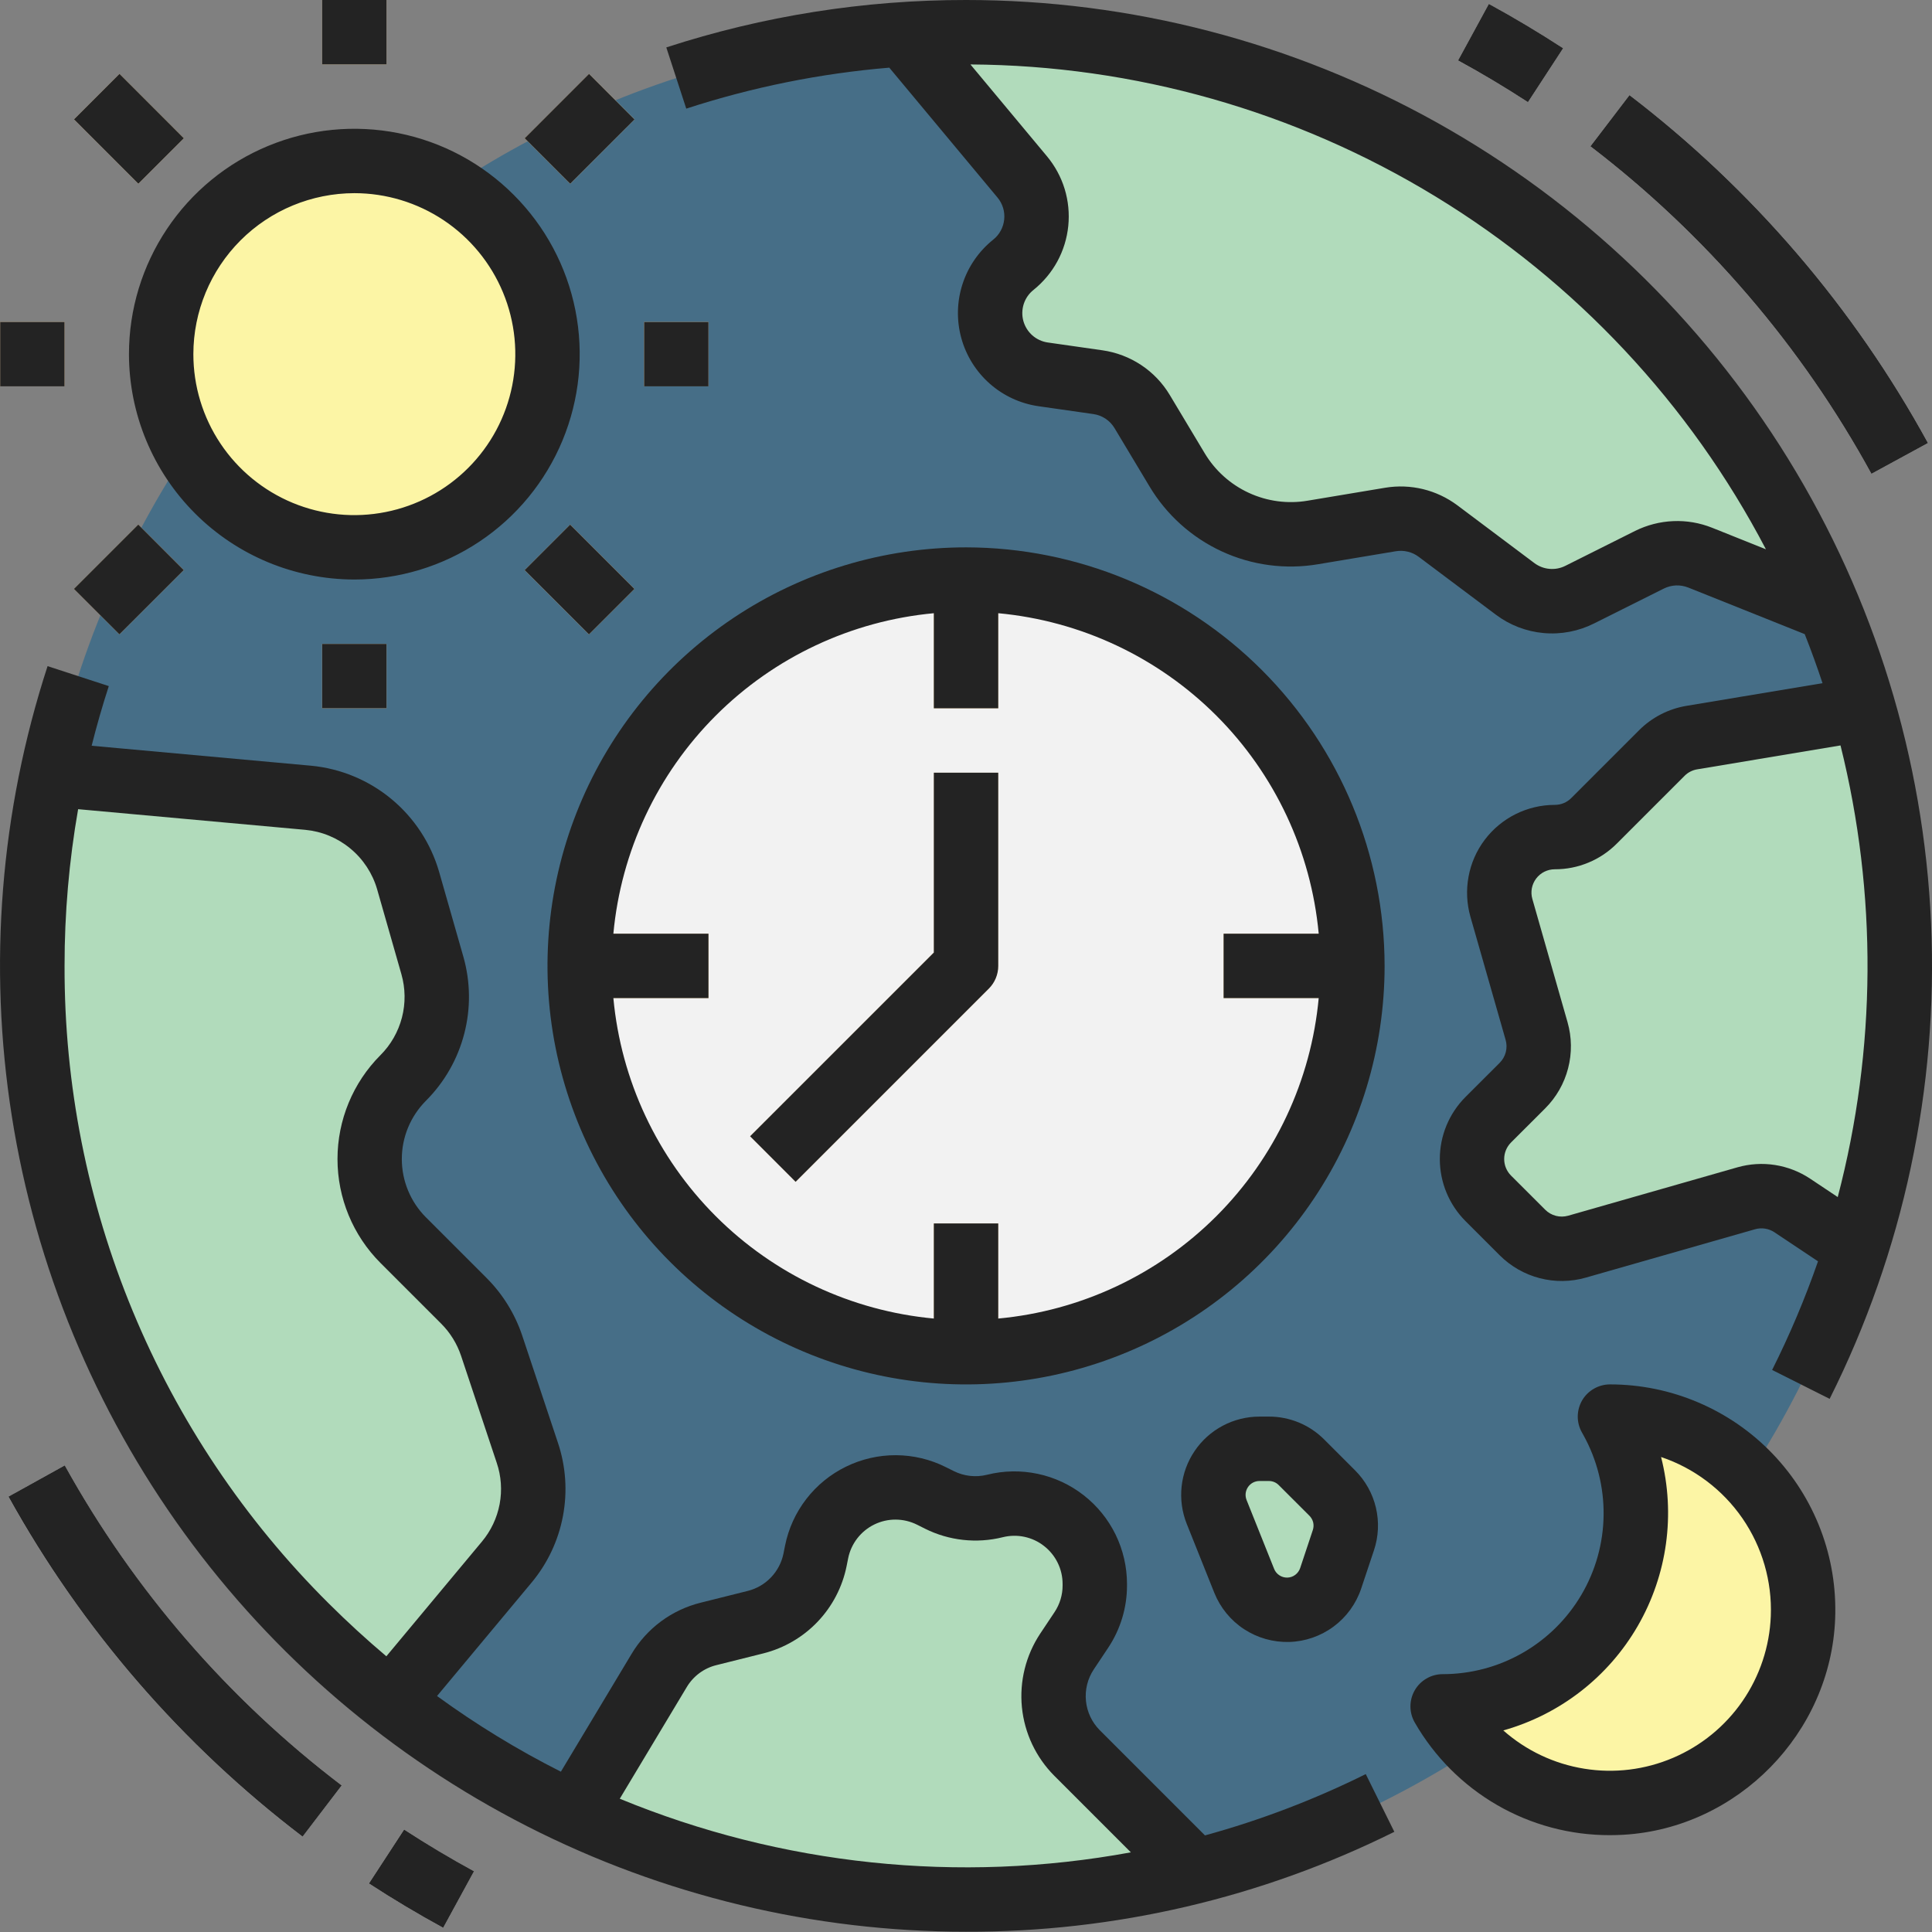
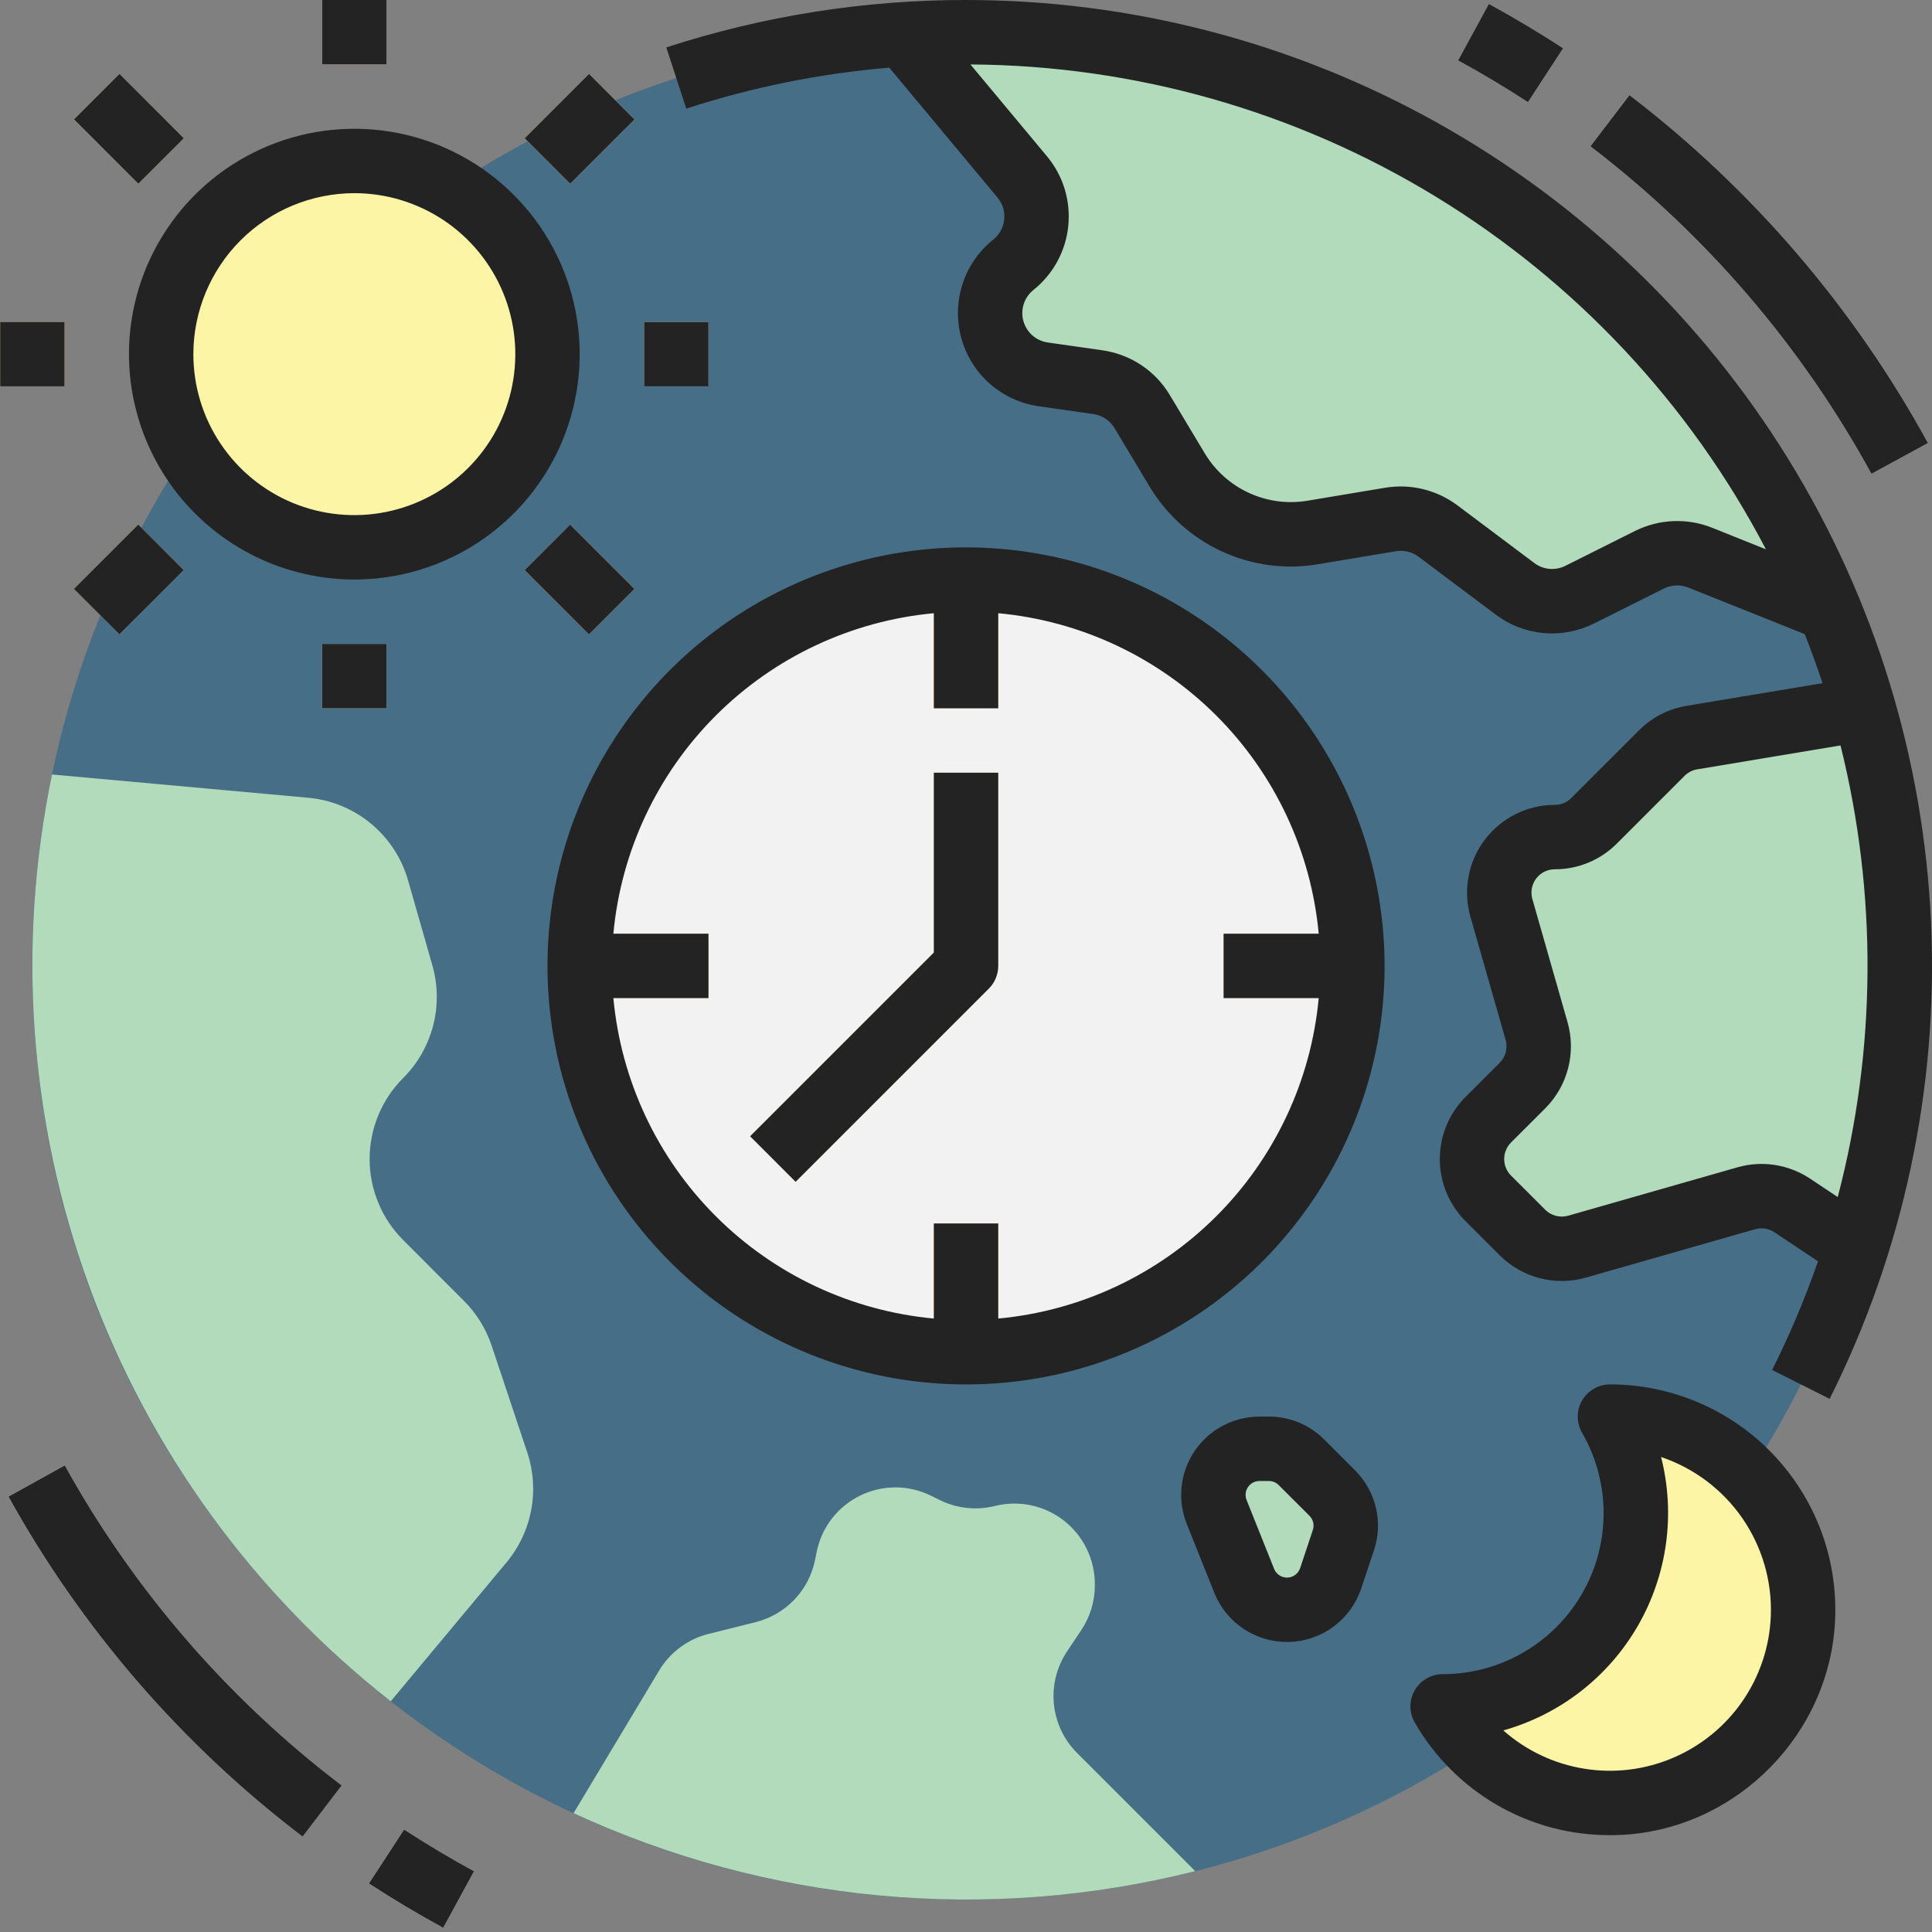
<svg xmlns="http://www.w3.org/2000/svg" fill="none" viewBox="0 0 48 48" height="48" width="48">
  <rect x="0" y="0" width="48" height="48" fill="#808080" stroke="none" />
  <path fill="#466E87" d="M24.001 47.194C36.812 47.194 47.198 36.808 47.198 23.997C47.198 11.185 36.812 0.8 24.001 0.8C11.19 0.8 0.804 11.185 0.804 23.997C0.804 36.808 11.19 47.194 24.001 47.194Z" />
  <path fill="#F2F2F2" d="M24.001 33.596C29.302 33.596 33.6 29.298 33.6 23.997C33.6 18.696 29.302 14.398 24.001 14.398C18.7 14.398 14.402 18.696 14.402 23.997C14.402 29.298 18.7 33.596 24.001 33.596Z" />
  <path fill="#B1DBBB" d="M24.001 0.8C23.478 0.8 22.96 0.819 22.446 0.853L25.397 4.394C25.528 4.551 25.626 4.733 25.686 4.929C25.745 5.124 25.766 5.33 25.745 5.533C25.725 5.736 25.664 5.934 25.566 6.113C25.468 6.293 25.336 6.451 25.176 6.579C24.942 6.766 24.767 7.018 24.675 7.303C24.582 7.589 24.574 7.895 24.653 8.184C24.732 8.473 24.894 8.733 25.119 8.932C25.344 9.13 25.622 9.259 25.919 9.301L27.276 9.495C27.502 9.528 27.719 9.61 27.909 9.736C28.099 9.863 28.259 10.03 28.377 10.226L29.241 11.666C29.583 12.236 30.088 12.689 30.691 12.968C31.294 13.246 31.967 13.337 32.622 13.228L34.551 12.906C34.756 12.872 34.966 12.88 35.168 12.929C35.37 12.979 35.559 13.068 35.726 13.193L37.639 14.628C37.867 14.799 38.139 14.903 38.423 14.929C38.708 14.955 38.994 14.901 39.249 14.773L40.981 13.907C41.175 13.81 41.388 13.755 41.605 13.746C41.822 13.737 42.038 13.774 42.24 13.854L45.444 15.136C41.963 6.721 33.674 0.8 24.001 0.8ZM26.865 40.498C27.084 40.17 27.201 39.784 27.201 39.389V39.354C27.201 39.05 27.131 38.751 26.998 38.478C26.865 38.205 26.672 37.966 26.432 37.779C26.193 37.592 25.914 37.462 25.617 37.399C25.32 37.336 25.013 37.342 24.718 37.416C24.255 37.531 23.767 37.477 23.34 37.264L23.141 37.165C22.866 37.028 22.564 36.955 22.256 36.954C21.949 36.953 21.646 37.022 21.37 37.157C21.094 37.292 20.853 37.489 20.665 37.732C20.478 37.975 20.349 38.259 20.289 38.56L20.25 38.755C20.175 39.126 19.997 39.468 19.736 39.742C19.475 40.015 19.142 40.209 18.775 40.301L17.605 40.594C17.35 40.657 17.111 40.77 16.9 40.927C16.689 41.083 16.511 41.279 16.376 41.504L14.25 45.048C19.082 47.28 24.533 47.789 29.695 46.488L26.759 43.552C26.432 43.226 26.229 42.796 26.184 42.337C26.138 41.877 26.253 41.416 26.509 41.031L26.865 40.498ZM12.215 33.433C12.075 33.014 11.84 32.633 11.527 32.32L10.018 30.81C9.753 30.546 9.543 30.232 9.4 29.886C9.257 29.541 9.183 29.17 9.183 28.796C9.183 28.422 9.257 28.052 9.4 27.706C9.543 27.36 9.753 27.046 10.018 26.782C10.377 26.422 10.633 25.974 10.761 25.482C10.888 24.99 10.882 24.473 10.742 23.985L10.139 21.875C9.982 21.322 9.66 20.83 9.217 20.463C8.774 20.096 8.231 19.872 7.658 19.82L1.293 19.242C0.409 23.483 0.729 27.886 2.216 31.955C3.703 36.024 6.298 39.596 9.708 42.268L12.587 38.814C12.897 38.441 13.107 37.995 13.197 37.518C13.287 37.041 13.254 36.55 13.101 36.089L12.215 33.433Z" />
  <path fill="#FFD997" d="M14.402 23.997C14.402 24.267 14.414 24.533 14.436 24.797H17.602V23.197H14.436C14.414 23.463 14.402 23.73 14.402 23.997ZM24.801 14.432C24.537 14.41 24.27 14.398 24.001 14.398C23.732 14.398 23.465 14.41 23.201 14.432V17.598H24.801V14.432ZM30.4 24.797H33.566C33.588 24.533 33.6 24.267 33.6 23.997C33.6 23.728 33.588 23.461 33.566 23.197H30.4V24.797ZM23.201 33.562C23.465 33.584 23.732 33.596 24.001 33.596C24.27 33.596 24.537 33.584 24.801 33.562V30.396H23.201V33.562Z" />
  <path fill="#FFDEAE" d="M19.767 29.362L18.636 28.23L23.201 23.665V19.197H24.801V23.997C24.801 24.209 24.717 24.412 24.567 24.562L19.767 29.362Z" />
  <path fill="#FCF5A5" d="M8.803 13.598C11.453 13.598 13.602 11.449 13.602 8.798C13.602 6.148 11.453 3.999 8.803 3.999C6.152 3.999 4.003 6.148 4.003 8.798C4.003 11.449 6.152 13.598 8.803 13.598Z" />
  <path fill="#FFDEAE" d="M16.002 7.999H17.602V9.598H16.002V7.999ZM8.003 15.998H9.603V17.597H8.003V15.998ZM0.004 7.999H1.604V9.598H0.004V7.999ZM1.838 2.965L2.969 1.834L4.568 3.433L3.437 4.565L1.838 2.965ZM13.034 14.164L14.165 13.033L15.764 14.632L14.633 15.763L13.034 14.164ZM13.035 3.435L14.634 1.835L15.765 2.966L14.166 4.566L13.035 3.435ZM1.836 14.631L3.436 13.031L4.567 14.162L2.967 15.762L1.836 14.631Z" />
  <path fill="#FCF5A5" d="M39.998 35.195L40.036 35.264C41.813 38.463 39.5 42.394 35.841 42.394C36.262 43.124 36.868 43.73 37.597 44.151C38.327 44.573 39.155 44.795 39.997 44.795C40.84 44.795 41.668 44.573 42.397 44.152C43.127 43.731 43.733 43.125 44.154 42.395C44.576 41.666 44.797 40.838 44.798 39.995C44.798 39.153 44.576 38.325 44.155 37.596C43.733 36.866 43.128 36.26 42.398 35.839C41.668 35.417 40.841 35.195 39.998 35.195Z" />
  <path fill="#DFDFDF" d="M7.517 45.631C4.522 43.352 2.034 40.475 0.209 37.184L1.608 36.407C3.325 39.506 5.668 42.214 8.488 44.359L7.517 45.631ZM11.011 47.896C10.382 47.553 9.766 47.186 9.166 46.794L10.039 45.454C10.604 45.823 11.184 46.169 11.776 46.491L11.011 47.896ZM46.495 11.772C44.761 8.602 42.383 5.831 39.513 3.635L40.484 2.363C43.532 4.695 46.058 7.64 47.9 11.007L46.495 11.772ZM37.962 2.539C37.397 2.171 36.817 1.825 36.225 1.503L36.99 0.098C37.62 0.441 38.235 0.808 38.835 1.199L37.962 2.539Z" />
  <path fill="#FFDEAE" d="M8.003 0H9.603V1.6H8.003V0Z" />
  <path fill="#B1DBBB" d="M31.291 35.995H31.526C31.829 35.995 32.12 36.115 32.335 36.33L33.099 37.094C33.25 37.245 33.355 37.434 33.404 37.641C33.453 37.848 33.443 38.064 33.376 38.266L33.06 39.212C32.984 39.44 32.839 39.638 32.644 39.778C32.449 39.919 32.215 39.994 31.975 39.994C31.746 39.994 31.522 39.926 31.333 39.797C31.144 39.669 30.997 39.487 30.912 39.275L30.228 37.564C30.158 37.391 30.133 37.203 30.153 37.017C30.173 36.831 30.238 36.653 30.343 36.498C30.448 36.343 30.589 36.216 30.754 36.128C30.919 36.041 31.104 35.995 31.291 35.995ZM46.308 17.612L42.034 18.325C41.751 18.372 41.489 18.506 41.286 18.71L39.603 20.393C39.344 20.652 38.993 20.797 38.627 20.797C38.414 20.797 38.203 20.846 38.012 20.942C37.821 21.037 37.655 21.175 37.526 21.346C37.398 21.516 37.311 21.714 37.272 21.924C37.233 22.134 37.243 22.35 37.301 22.555L38.176 25.616C38.243 25.852 38.246 26.103 38.185 26.341C38.123 26.579 37.999 26.796 37.825 26.97L36.974 27.821C36.716 28.079 36.57 28.43 36.57 28.796C36.57 29.162 36.716 29.512 36.974 29.771L37.825 30.622C37.999 30.796 38.216 30.92 38.454 30.982C38.692 31.043 38.943 31.04 39.179 30.973L43.385 29.771C43.577 29.716 43.779 29.703 43.976 29.734C44.174 29.765 44.362 29.838 44.529 29.949L46.118 31.009C47.49 26.658 47.556 22 46.308 17.612Z" />
-   <path fill="#232323" d="M29.937 45.6L27.324 42.987C27.129 42.791 27.007 42.533 26.98 42.258C26.953 41.982 27.021 41.706 27.175 41.475L27.53 40.942C27.837 40.482 28.001 39.942 28 39.39V39.354C28 38.929 27.903 38.509 27.717 38.127C27.53 37.745 27.259 37.41 26.924 37.149C26.589 36.887 26.198 36.705 25.782 36.617C25.367 36.529 24.936 36.536 24.523 36.64C24.246 36.709 23.953 36.677 23.697 36.549L23.498 36.45C23.114 36.257 22.69 36.156 22.259 36.154C21.829 36.152 21.404 36.25 21.018 36.439C20.631 36.628 20.294 36.903 20.031 37.244C19.768 37.585 19.588 37.981 19.504 38.403L19.465 38.598C19.42 38.82 19.313 39.025 19.156 39.189C19 39.353 18.8 39.47 18.581 39.525L17.41 39.818C17.054 39.906 16.718 40.064 16.422 40.283C16.127 40.502 15.878 40.777 15.69 41.093L13.935 44.017C12.86 43.475 11.831 42.846 10.858 42.137L13.201 39.326C13.6 38.85 13.871 38.279 13.986 37.667C14.102 37.056 14.058 36.426 13.859 35.837L12.974 33.181C12.794 32.644 12.492 32.155 12.092 31.754L10.583 30.245C10.393 30.055 10.242 29.829 10.139 29.58C10.036 29.332 9.983 29.065 9.983 28.796C9.983 28.527 10.036 28.261 10.139 28.012C10.242 27.764 10.393 27.538 10.583 27.347C11.043 26.887 11.371 26.312 11.534 25.683C11.698 25.053 11.69 24.391 11.511 23.765L10.908 21.655C10.703 20.949 10.29 20.32 9.724 19.851C9.157 19.382 8.463 19.094 7.73 19.024L2.277 18.528C2.402 18.03 2.544 17.536 2.703 17.046L1.182 16.55C0.008 20.153 -0.297 23.983 0.293 27.727C0.883 31.47 2.351 35.021 4.576 38.088C6.802 41.155 9.723 43.652 13.099 45.374C16.475 47.095 20.211 47.993 24.001 47.993C27.692 48.004 31.336 47.154 34.642 45.511L33.932 44.077C32.652 44.712 31.315 45.222 29.937 45.6ZM1.604 23.997C1.603 22.692 1.716 21.389 1.941 20.104L7.585 20.617C7.997 20.656 8.387 20.818 8.705 21.082C9.023 21.345 9.255 21.698 9.37 22.095L9.973 24.205C10.073 24.556 10.078 24.928 9.986 25.281C9.894 25.635 9.71 25.958 9.451 26.216C8.768 26.901 8.385 27.829 8.385 28.796C8.385 29.764 8.768 30.691 9.451 31.376L10.961 32.886C11.186 33.111 11.355 33.385 11.456 33.687L12.341 36.343C12.453 36.673 12.478 37.027 12.413 37.371C12.348 37.714 12.196 38.035 11.972 38.302L9.599 41.15C9.105 40.733 8.627 40.295 8.164 39.834C6.077 37.759 4.423 35.291 3.297 32.572C2.171 29.854 1.596 26.939 1.604 23.997ZM15.398 44.689L17.062 41.916C17.142 41.781 17.249 41.663 17.375 41.569C17.502 41.475 17.646 41.407 17.798 41.37L18.969 41.077C19.482 40.947 19.948 40.675 20.313 40.292C20.678 39.909 20.928 39.431 21.033 38.912L21.072 38.717C21.108 38.536 21.186 38.367 21.298 38.221C21.411 38.075 21.555 37.957 21.721 37.876C21.886 37.795 22.068 37.753 22.253 37.754C22.437 37.755 22.618 37.798 22.783 37.88L22.982 37.98C23.579 38.278 24.264 38.353 24.912 38.192C25.088 38.148 25.273 38.144 25.451 38.182C25.629 38.22 25.796 38.297 25.939 38.41C26.083 38.522 26.199 38.665 26.279 38.829C26.359 38.992 26.4 39.172 26.4 39.354V39.39C26.401 39.626 26.33 39.858 26.199 40.054L25.843 40.588C25.486 41.127 25.326 41.772 25.389 42.415C25.453 43.059 25.737 43.66 26.193 44.118L28.096 46.021C23.823 46.807 19.415 46.344 15.398 44.689Z" />
  <path fill="#232323" d="M24.001 13.599C21.945 13.599 19.934 14.209 18.224 15.351C16.514 16.494 15.181 18.118 14.394 20.018C13.607 21.918 13.401 24.009 13.802 26.026C14.204 28.043 15.194 29.896 16.648 31.35C18.102 32.804 19.955 33.795 21.973 34.196C23.99 34.597 26.08 34.391 27.98 33.604C29.881 32.817 31.505 31.484 32.647 29.774C33.79 28.064 34.4 26.054 34.4 23.997C34.397 21.24 33.3 18.597 31.351 16.648C29.401 14.698 26.758 13.602 24.001 13.599ZM24.801 32.759V30.396H23.201V32.759C21.154 32.569 19.237 31.67 17.783 30.216C16.329 28.762 15.429 26.845 15.239 24.797H17.602V23.197H15.239C15.429 21.15 16.329 19.233 17.783 17.779C19.237 16.325 21.154 15.425 23.201 15.235V17.598H24.801V15.235C26.849 15.425 28.765 16.325 30.22 17.779C31.674 19.233 32.573 21.15 32.763 23.197H30.4V24.797H32.763C32.573 26.845 31.674 28.762 30.22 30.216C28.765 31.67 26.849 32.569 24.801 32.759Z" />
  <path fill="#232323" d="M23.201 23.666L18.636 28.23L19.767 29.362L24.567 24.562C24.717 24.412 24.801 24.209 24.801 23.997V19.197H23.201V23.666ZM37.159 15.268C37.506 15.53 37.919 15.689 38.351 15.728C38.784 15.767 39.219 15.684 39.607 15.488L41.339 14.622C41.432 14.576 41.534 14.55 41.638 14.545C41.742 14.541 41.846 14.559 41.943 14.597L44.838 15.755C44.997 16.157 45.144 16.563 45.28 16.973L41.903 17.536C41.455 17.61 41.041 17.823 40.721 18.144L39.037 19.828C38.984 19.882 38.92 19.924 38.85 19.953C38.779 19.983 38.704 19.997 38.628 19.997C38.291 19.997 37.958 20.076 37.656 20.226C37.354 20.377 37.091 20.595 36.888 20.864C36.685 21.133 36.547 21.446 36.486 21.778C36.424 22.109 36.44 22.451 36.532 22.775L37.407 25.836C37.435 25.935 37.437 26.04 37.411 26.14C37.385 26.24 37.333 26.332 37.26 26.405L36.409 27.255C36.001 27.664 35.772 28.218 35.772 28.796C35.772 29.374 36.001 29.928 36.409 30.337L37.26 31.188C37.535 31.462 37.878 31.659 38.254 31.756C38.63 31.854 39.026 31.849 39.399 31.742L43.605 30.54C43.686 30.517 43.77 30.512 43.853 30.525C43.936 30.538 44.016 30.569 44.085 30.615L45.168 31.337C44.847 32.261 44.466 33.162 44.028 34.036L45.457 34.754C47.291 31.095 48.158 27.028 47.977 22.939C47.796 18.85 46.572 14.876 44.422 11.393C42.272 7.911 39.267 5.036 35.693 3.041C32.119 1.047 28.094 0 24.001 1.12178e-05C21.472 -0.002 18.959 0.395 16.554 1.178L17.05 2.699C18.686 2.166 20.379 1.824 22.094 1.681L24.782 4.907C24.845 4.982 24.892 5.069 24.921 5.163C24.95 5.257 24.959 5.355 24.949 5.453C24.939 5.55 24.91 5.645 24.863 5.731C24.817 5.817 24.753 5.893 24.676 5.954C24.32 6.239 24.055 6.622 23.914 7.056C23.773 7.489 23.762 7.955 23.882 8.395C24.002 8.835 24.248 9.23 24.59 9.532C24.932 9.834 25.355 10.029 25.806 10.093L27.163 10.287C27.272 10.302 27.375 10.342 27.467 10.402C27.558 10.463 27.635 10.544 27.691 10.638L28.555 12.078C28.977 12.787 29.604 13.352 30.354 13.699C31.103 14.045 31.94 14.156 32.754 14.017L34.682 13.695C34.781 13.679 34.881 13.683 34.978 13.707C35.075 13.73 35.166 13.773 35.246 13.833L37.159 15.268ZM44.973 29.284C44.71 29.109 44.412 28.993 44.1 28.944C43.788 28.895 43.469 28.915 43.165 29.002L38.96 30.204C38.86 30.232 38.755 30.233 38.655 30.207C38.555 30.181 38.464 30.129 38.391 30.056L37.54 29.206C37.432 29.097 37.371 28.95 37.371 28.796C37.371 28.642 37.432 28.495 37.54 28.386L38.391 27.536C38.666 27.261 38.862 26.918 38.959 26.542C39.057 26.165 39.052 25.77 38.945 25.396L38.071 22.335C38.046 22.249 38.042 22.159 38.058 22.07C38.075 21.982 38.111 21.899 38.165 21.828C38.219 21.756 38.289 21.698 38.369 21.658C38.45 21.618 38.538 21.597 38.628 21.597C38.914 21.598 39.198 21.542 39.462 21.432C39.727 21.323 39.967 21.162 40.169 20.959L41.852 19.276C41.937 19.19 42.047 19.134 42.166 19.114L45.727 18.52C46.645 22.207 46.621 26.066 45.658 29.741L44.973 29.284ZM34.419 12.117L32.491 12.439C31.994 12.524 31.483 12.456 31.025 12.244C30.568 12.033 30.185 11.688 29.927 11.255L29.063 9.814C28.885 9.516 28.642 9.261 28.352 9.069C28.062 8.877 27.733 8.752 27.389 8.703L26.032 8.509C25.89 8.489 25.756 8.427 25.648 8.332C25.541 8.237 25.463 8.112 25.425 7.974C25.387 7.835 25.391 7.688 25.435 7.551C25.48 7.414 25.563 7.293 25.676 7.204C25.918 7.009 26.12 6.769 26.269 6.496C26.417 6.223 26.51 5.923 26.541 5.613C26.572 5.304 26.542 4.992 26.451 4.694C26.36 4.397 26.21 4.121 26.011 3.882L24.11 1.601C28.188 1.625 32.182 2.758 35.664 4.881C39.146 7.003 41.984 10.033 43.874 13.647L42.537 13.112C42.23 12.989 41.901 12.933 41.572 12.947C41.242 12.961 40.919 13.044 40.623 13.191L38.891 14.058C38.769 14.119 38.632 14.146 38.495 14.133C38.358 14.121 38.228 14.07 38.119 13.988L36.206 12.553C35.952 12.364 35.664 12.228 35.357 12.153C35.05 12.078 34.731 12.066 34.419 12.117H34.419ZM8.803 14.398C9.911 14.398 10.993 14.07 11.914 13.454C12.835 12.839 13.552 11.965 13.976 10.941C14.4 9.918 14.511 8.793 14.295 7.706C14.079 6.62 13.546 5.623 12.762 4.84C11.979 4.056 10.982 3.523 9.896 3.307C8.809 3.091 7.684 3.202 6.66 3.626C5.637 4.05 4.763 4.767 4.148 5.688C3.532 6.609 3.204 7.691 3.204 8.799C3.206 10.283 3.796 11.707 4.846 12.756C5.895 13.806 7.319 14.396 8.803 14.398ZM8.803 4.799C9.594 4.799 10.367 5.034 11.025 5.473C11.683 5.913 12.195 6.537 12.498 7.268C12.801 7.999 12.88 8.803 12.726 9.579C12.572 10.355 12.191 11.068 11.631 11.627C11.072 12.186 10.359 12.567 9.583 12.721C8.808 12.876 8.003 12.796 7.273 12.494C6.542 12.191 5.917 11.678 5.478 11.021C5.038 10.363 4.804 9.59 4.804 8.799C4.805 7.738 5.227 6.722 5.976 5.972C6.726 5.222 7.743 4.801 8.803 4.799ZM16.002 7.999H17.602V9.599H16.002V7.999ZM8.003 15.998H9.603V17.598H8.003V15.998ZM0.004 7.999H1.604V9.599H0.004V7.999ZM1.838 2.965L2.969 1.834L4.568 3.434L3.437 4.565L1.838 2.965ZM13.034 14.164L14.165 13.033L15.764 14.632L14.633 15.763L13.034 14.164ZM13.035 3.435L14.634 1.835L15.765 2.967L14.166 4.566L13.035 3.435ZM1.836 14.631L3.436 13.031L4.567 14.163L2.967 15.762L1.836 14.631ZM39.999 34.395C39.86 34.395 39.723 34.432 39.602 34.501C39.481 34.57 39.38 34.669 39.309 34.789C39.239 34.91 39.201 35.046 39.199 35.185C39.197 35.325 39.232 35.462 39.3 35.584L39.338 35.652C39.676 36.261 39.85 36.948 39.841 37.644C39.833 38.341 39.642 39.023 39.289 39.623C38.936 40.223 38.432 40.721 37.827 41.067C37.223 41.413 36.538 41.594 35.842 41.594C35.701 41.594 35.563 41.631 35.442 41.702C35.32 41.772 35.219 41.873 35.149 41.995C35.079 42.116 35.042 42.254 35.042 42.395C35.042 42.535 35.079 42.673 35.149 42.795C35.639 43.647 36.346 44.355 37.197 44.847C38.049 45.339 39.015 45.596 39.998 45.594C40.112 45.594 40.225 45.59 40.338 45.584C43.176 45.416 45.485 43.057 45.594 40.214C45.623 39.46 45.501 38.709 45.233 38.005C44.965 37.3 44.557 36.657 44.035 36.114C43.513 35.57 42.886 35.138 42.192 34.843C41.499 34.547 40.753 34.395 39.999 34.395ZM43.995 40.153C43.965 40.909 43.721 41.641 43.292 42.264C42.862 42.887 42.265 43.375 41.569 43.672C40.873 43.97 40.108 44.064 39.361 43.943C38.613 43.823 37.916 43.493 37.349 42.992C38.759 42.595 39.959 41.663 40.691 40.394C41.424 39.124 41.631 37.619 41.269 36.199C42.089 36.475 42.798 37.01 43.29 37.722C43.781 38.435 44.029 39.288 43.995 40.153ZM1.609 36.407L0.21 37.183C2.034 40.475 4.523 43.352 7.518 45.631L8.489 44.359C5.669 42.214 3.326 39.506 1.609 36.407ZM9.166 46.794C9.767 47.186 10.382 47.553 11.011 47.896L11.777 46.491C11.184 46.168 10.605 45.823 10.04 45.454L9.166 46.794Z" />
  <path fill="#232323" d="M46.495 11.772L47.9 11.007C46.058 7.64 43.532 4.695 40.484 2.363L39.513 3.635C42.383 5.83 44.761 8.602 46.495 11.772ZM38.836 1.199C38.235 0.808 37.62 0.44 36.99 0.097L36.225 1.502C36.818 1.825 37.397 2.171 37.962 2.539L38.836 1.199ZM8.003 0H9.603V1.6H8.003V0ZM31.526 35.195H31.291C30.973 35.195 30.66 35.273 30.379 35.422C30.098 35.571 29.858 35.786 29.68 36.05C29.502 36.313 29.391 36.615 29.357 36.931C29.323 37.247 29.367 37.567 29.485 37.862L30.169 39.572C30.317 39.942 30.575 40.258 30.908 40.476C31.241 40.694 31.634 40.805 32.032 40.794C32.43 40.782 32.815 40.648 33.135 40.41C33.454 40.173 33.693 39.843 33.819 39.465L34.135 38.519C34.25 38.176 34.267 37.809 34.184 37.457C34.101 37.105 33.921 36.784 33.665 36.529L32.901 35.765C32.72 35.584 32.506 35.44 32.27 35.342C32.034 35.245 31.781 35.194 31.526 35.195ZM32.617 38.013L32.302 38.959C32.279 39.026 32.237 39.084 32.18 39.127C32.124 39.169 32.056 39.193 31.985 39.195C31.914 39.197 31.845 39.177 31.786 39.138C31.727 39.1 31.681 39.044 31.655 38.978L30.971 37.268C30.95 37.215 30.942 37.159 30.948 37.103C30.954 37.047 30.974 36.993 31.005 36.947C31.037 36.9 31.079 36.862 31.129 36.835C31.179 36.809 31.234 36.795 31.291 36.795H31.526C31.571 36.795 31.616 36.804 31.657 36.821C31.699 36.838 31.737 36.864 31.769 36.896L32.534 37.66C32.579 37.706 32.611 37.763 32.626 37.825C32.64 37.887 32.637 37.952 32.617 38.013Z" />
</svg>